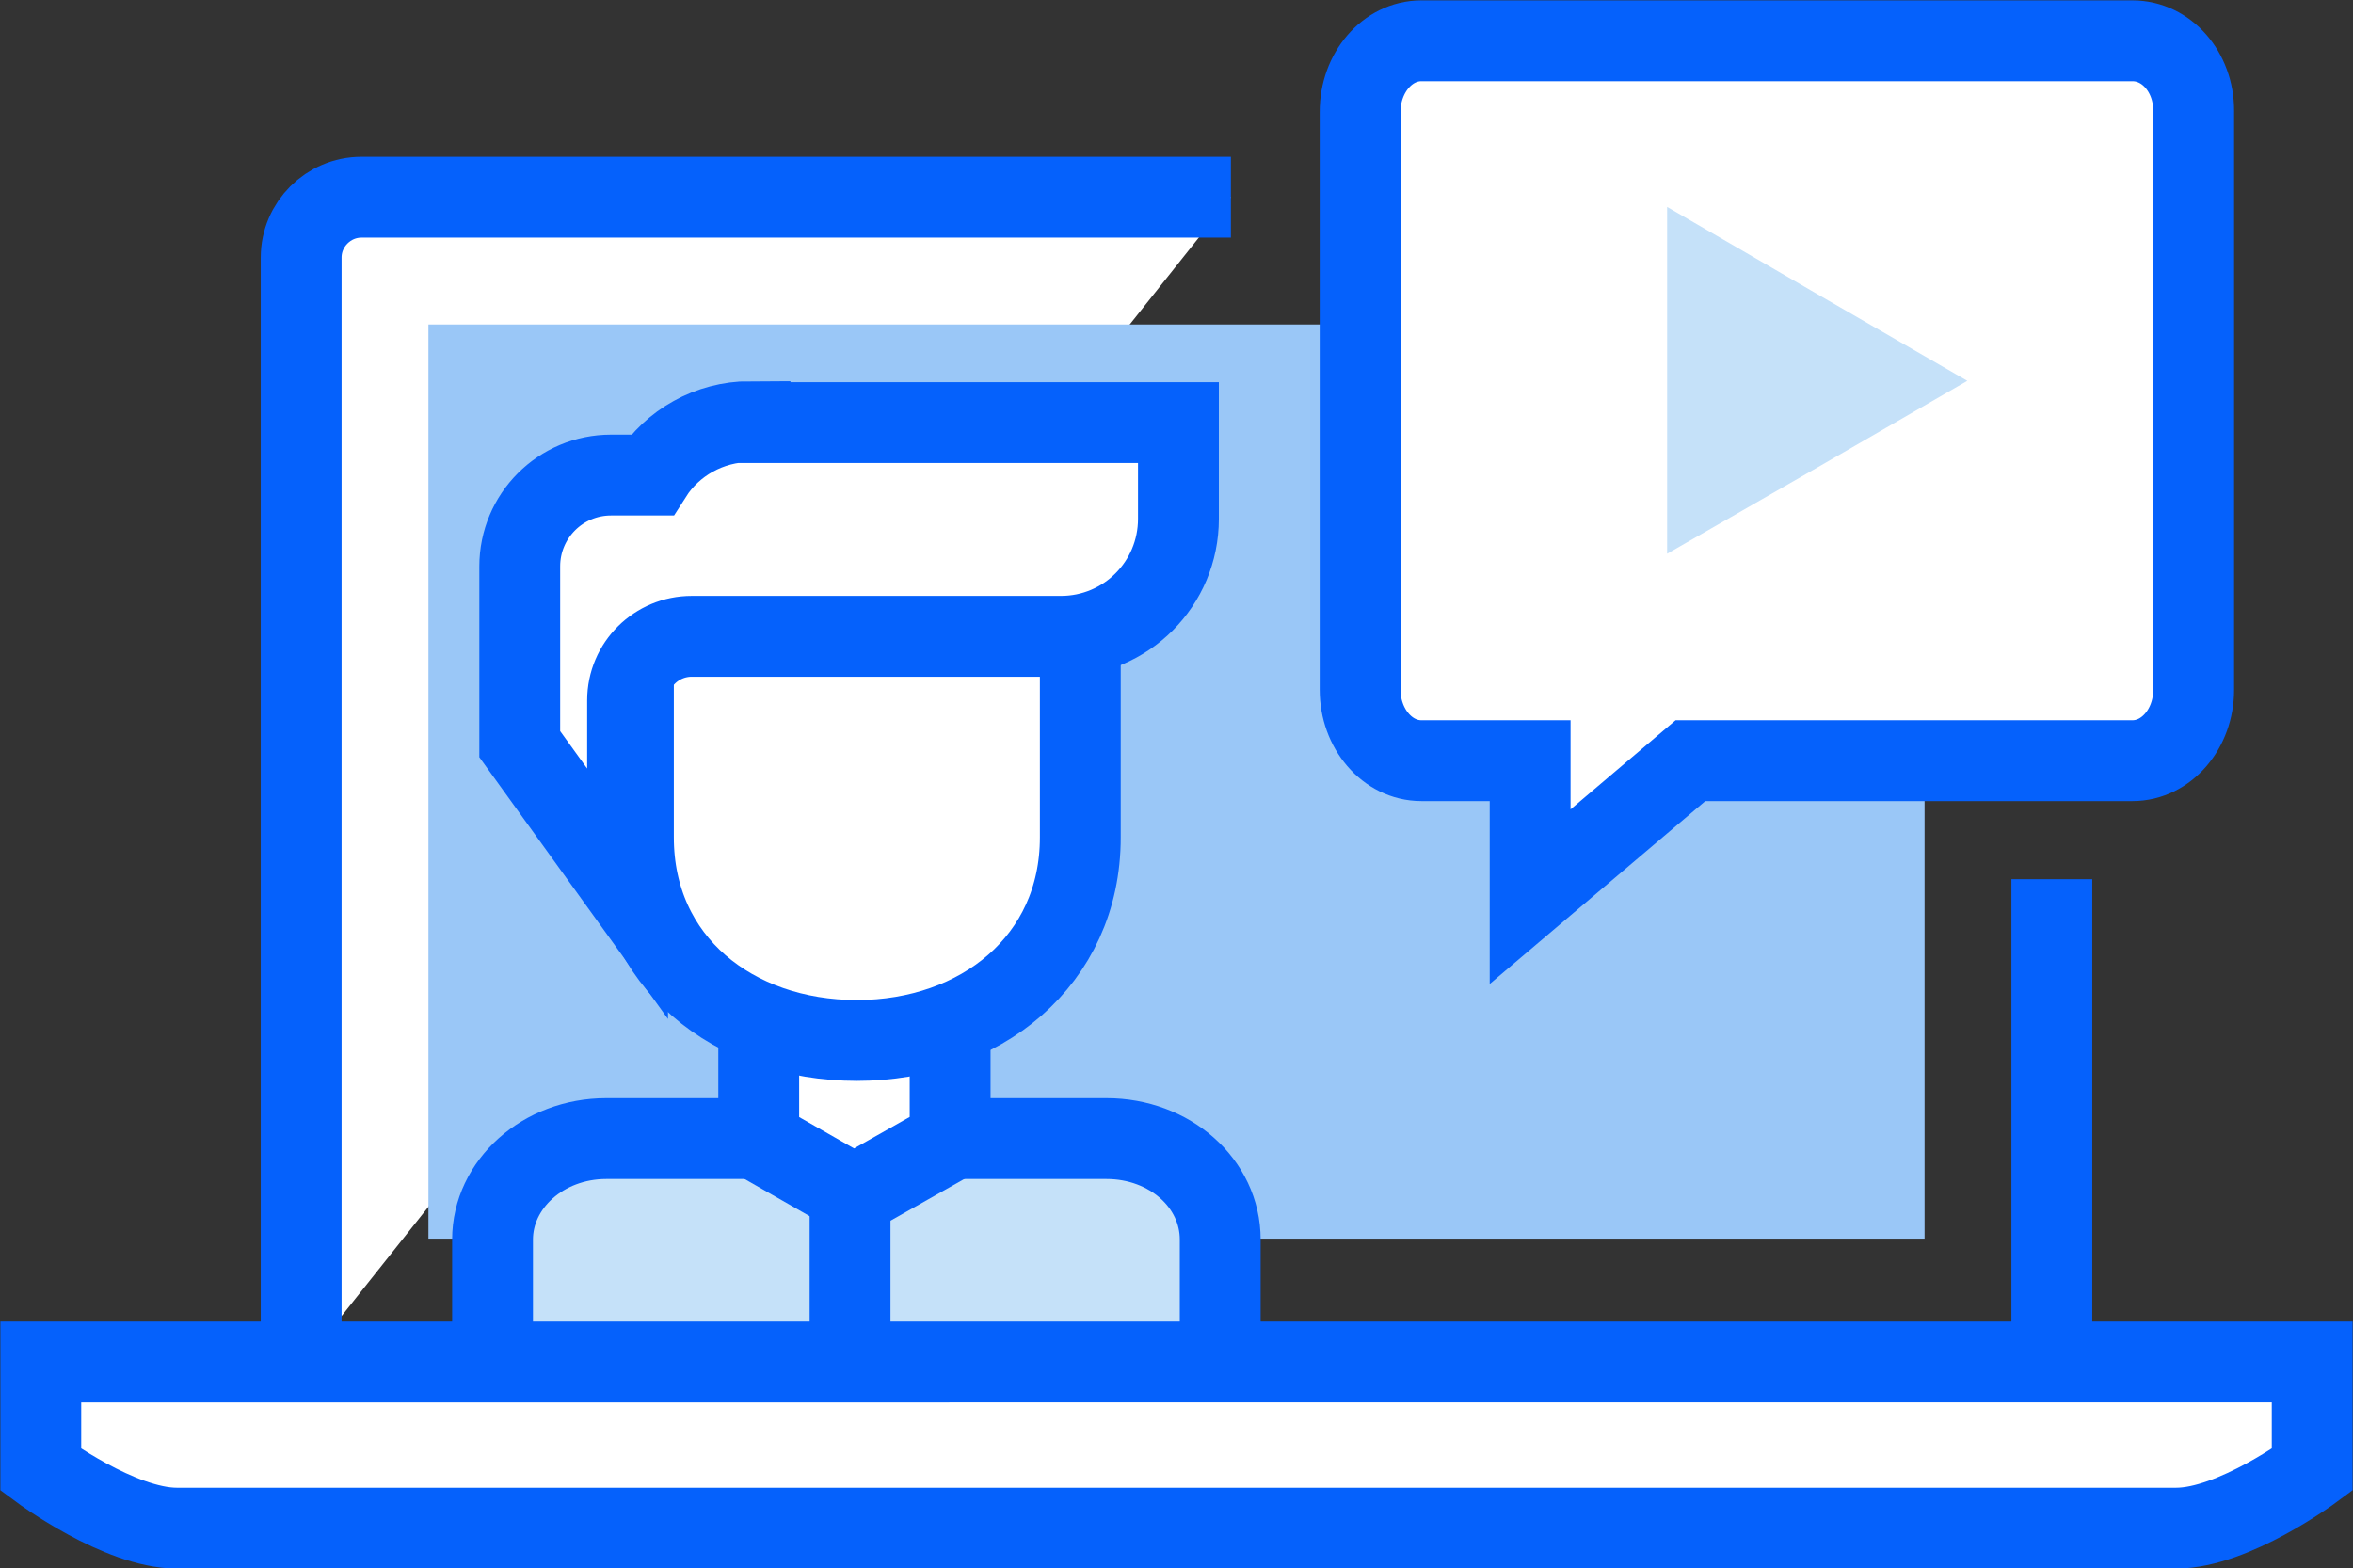
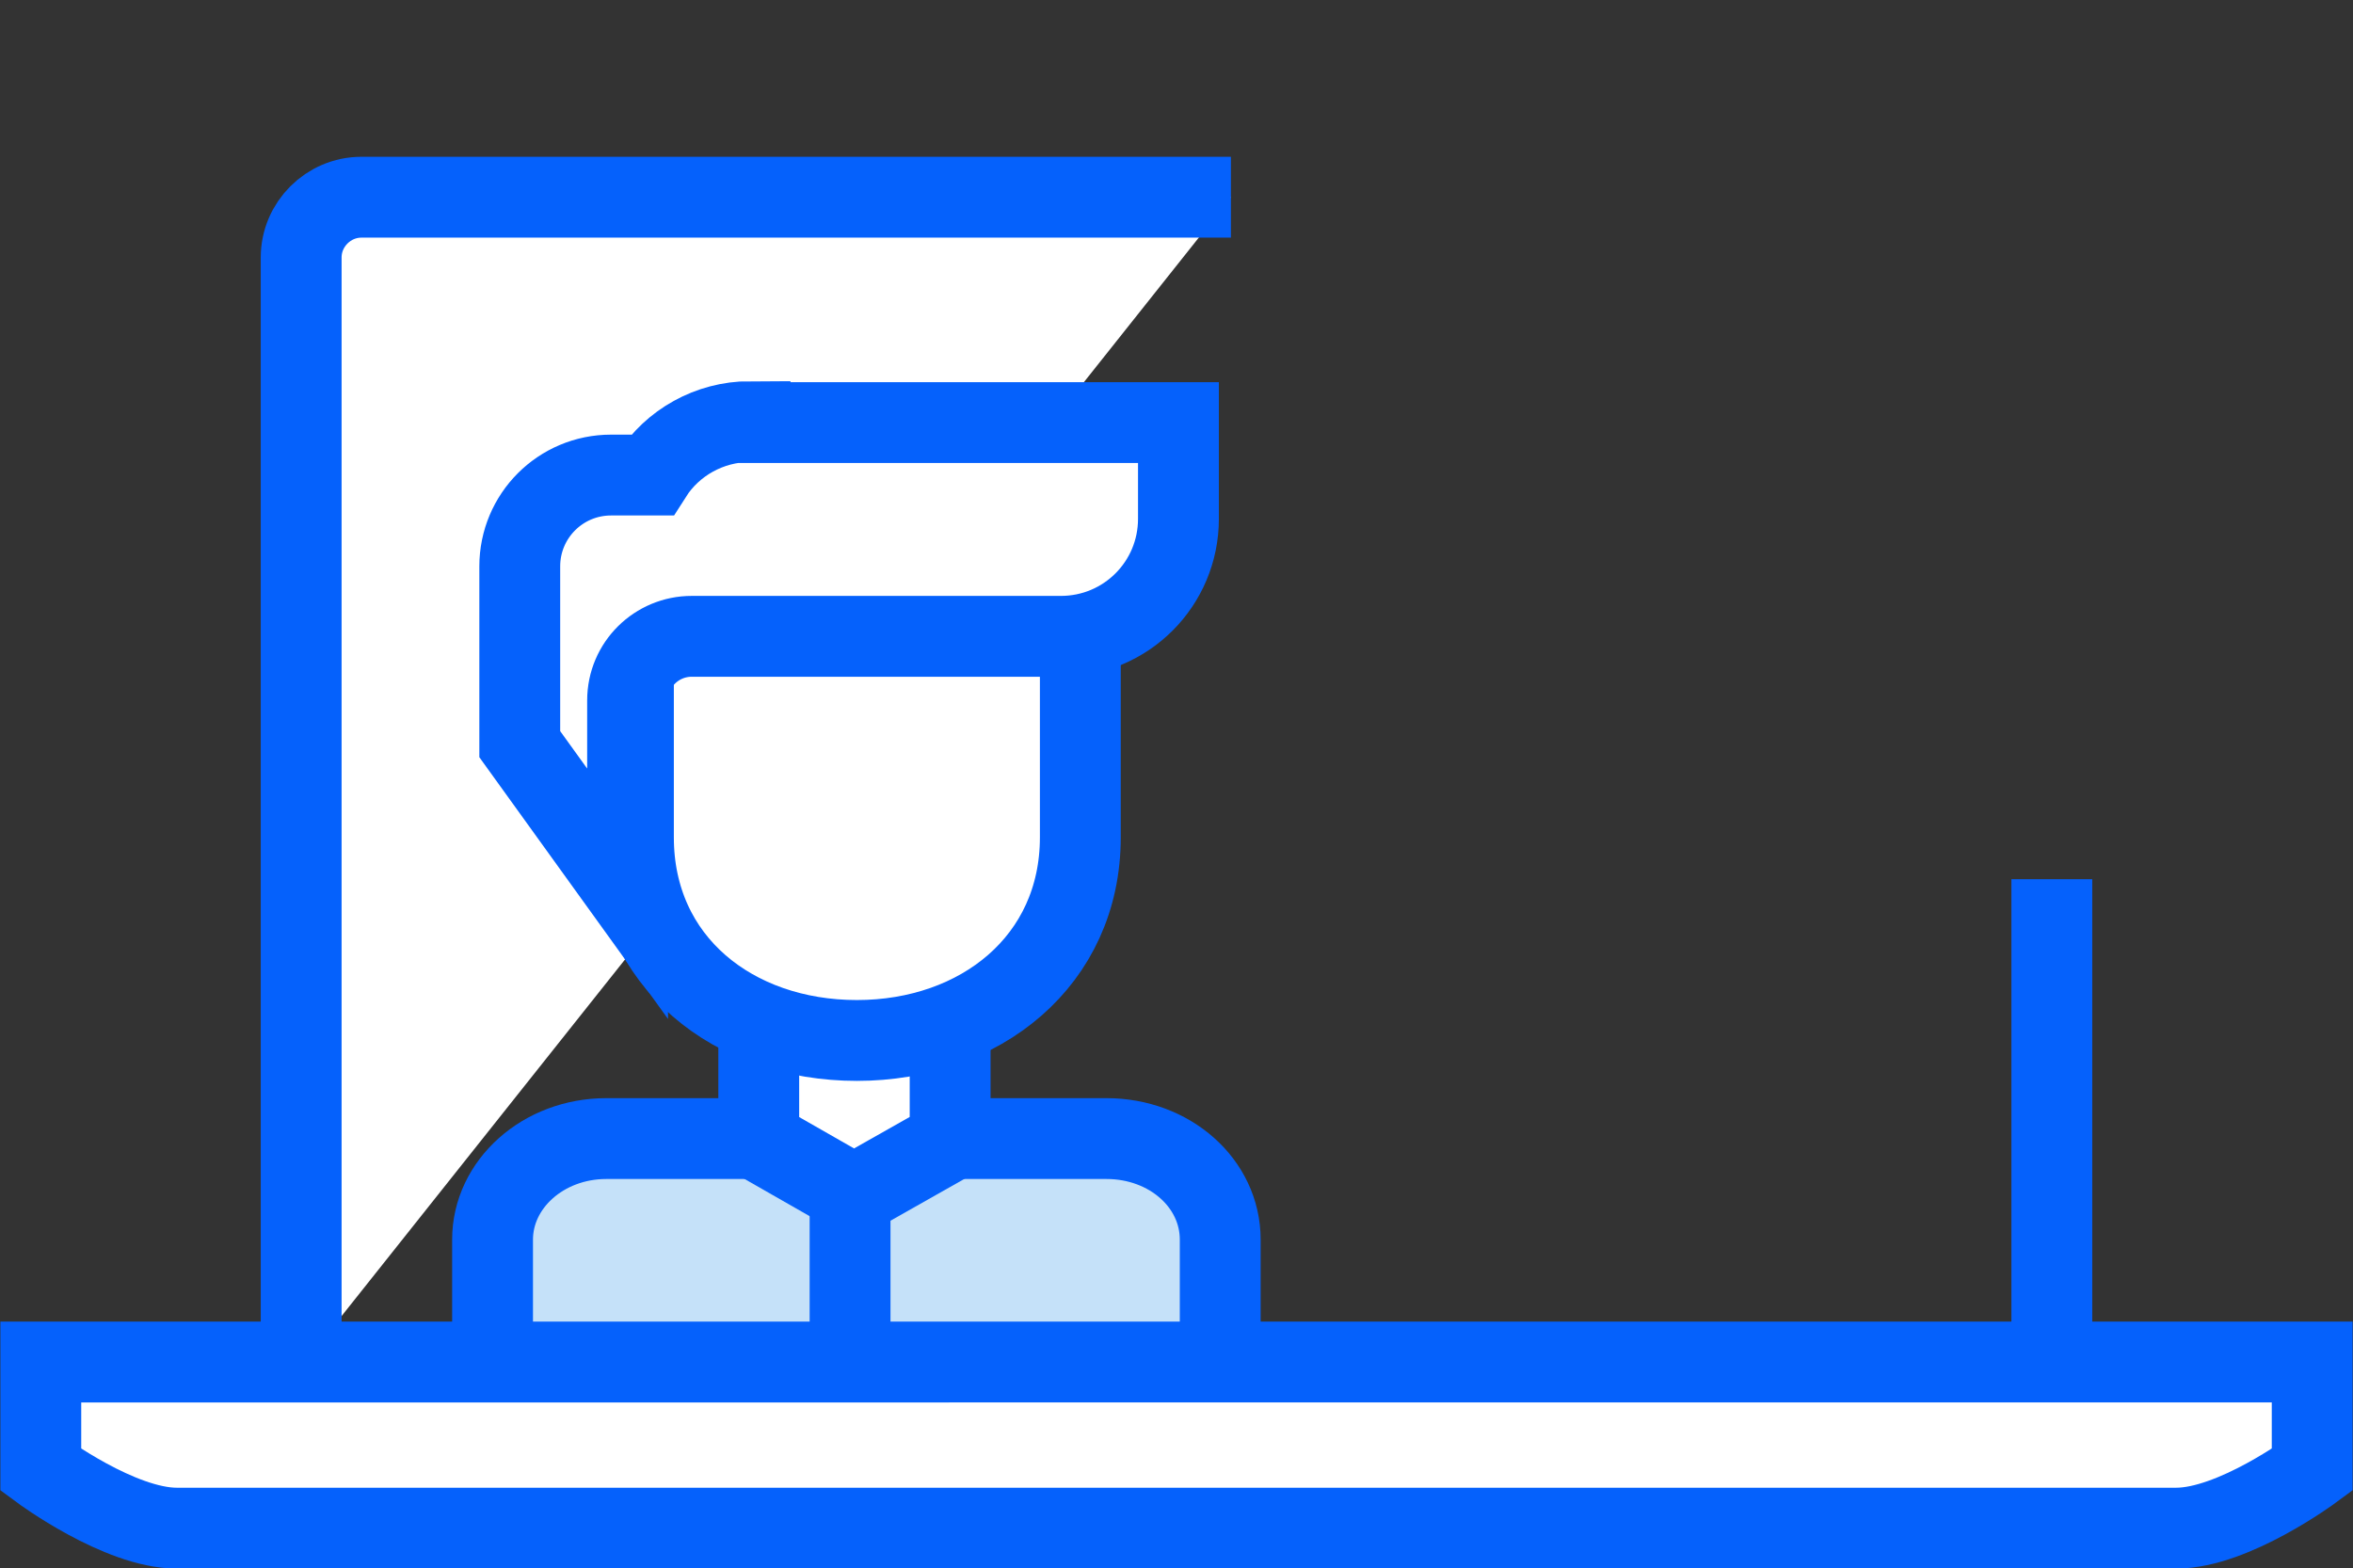
<svg xmlns="http://www.w3.org/2000/svg" x="0px" y="0px" viewBox="0 0 242.2 161.4" style="enable-background:new 0 0 242.2 161.4;" xml:space="preserve">
  <rect x="0" y="0" width="242.2" height="161.4" fill="#333333" stroke="none" />
  <style type="text/css">	.st0{display:none;}	.st1{display:inline;fill:#DCE4E7;}	.st2{display:inline;}	.st3{fill:#DCE4E7;}	.st4{fill:none;stroke:#0561FC;stroke-width:8.322;stroke-linejoin:round;}	.st5{fill:#FFFFFF;stroke:#0561FC;stroke-width:8.322;}	.st6{fill:#C5E1F9;}	.st7{fill:none;stroke:#FFFFFF;stroke-width:8.322;}	.st8{fill:none;stroke:#0561FC;stroke-width:8.322;}	.st9{fill:#9AC7F7;}	.st10{fill:none;stroke:#0561FC;stroke-width:8.322;stroke-miterlimit:10;}	.st11{fill:none;stroke:#0561FC;stroke-width:8.322;stroke-dasharray:8.37,8.37;}	.st12{fill:none;stroke:#0561FC;stroke-width:8.322;stroke-dasharray:8.485,8.485;}	.st13{fill:none;stroke:#0561FC;stroke-width:8.322;stroke-linejoin:bevel;}	.st14{fill:#FFFFFF;}	.st15{fill:#FFFFFF;stroke:#0561FC;stroke-width:8.322;stroke-linejoin:round;stroke-miterlimit:10;}	.st16{fill:#FFFFFF;stroke:#0561FC;stroke-width:8.322;stroke-linejoin:bevel;stroke-miterlimit:10;}	.st17{fill:#C5E1F9;stroke:#0561FC;stroke-width:8.322;}	.st18{fill:#FFFFFF;stroke:#0561FC;stroke-width:8.322;stroke-linecap:round;stroke-linejoin:bevel;}	.st19{fill:none;stroke:#9AC7F7;stroke-width:8.322;}	.st20{fill:none;stroke:#0561FC;stroke-width:8.322;stroke-dasharray:8.444,8.444;}	.st21{fill:none;stroke:#0561FC;stroke-width:8.322;stroke-dasharray:8.263,8.263;}	.st22{fill:#FFFFFF;stroke:#FFFFFF;stroke-width:8.322;}	.st23{fill:#0561FC;}	.st24{fill:none;stroke:#0561FC;stroke-width:8.322;stroke-linejoin:round;stroke-miterlimit:10;}	.st25{fill:#FFFFFF;stroke:#C5E1F9;stroke-width:8.322;}	.st26{fill:none;stroke:#0561FC;stroke-width:8.322;stroke-dasharray:8.112,8.112;}	.st27{fill:none;stroke:#0561FC;stroke-width:8.322;stroke-dasharray:8.263,8.263;}	.st28{fill:#FFFFFF;stroke:#0561FC;stroke-width:8.322;stroke-linecap:round;stroke-linejoin:round;}	.st29{fill:#C5E1F9;stroke:#C5E1F9;stroke-width:8.322;}	.st30{fill:none;stroke:#0561FC;stroke-width:8.322;stroke-dasharray:8.442,8.442;}	.st31{fill:none;stroke:#0561FC;stroke-width:8.322;stroke-dasharray:8.424,8.424;}	.st32{fill:none;stroke:#0561FC;stroke-width:8.322;stroke-dasharray:8.567,8.567;}	.st33{fill:#9AC7F7;stroke:#9AC7F7;stroke-width:8.322;}	.st34{fill:none;stroke:#C5E1F9;stroke-width:8.322;}	.st35{fill:none;stroke:#0561FC;stroke-width:8.322;stroke-linecap:round;stroke-miterlimit:10;}	.st36{fill:#FFFFFF;stroke:#0561FC;stroke-width:8.322;stroke-miterlimit:10;}	.st37{fill:#FFFFFF;stroke:#0561FC;stroke-width:8.322;stroke-linecap:round;stroke-miterlimit:10;}	.st38{fill:#C5E1F9;stroke:#C5E1F9;stroke-width:8.322;stroke-linecap:round;stroke-linejoin:round;}	.st39{fill:#9AC7F7;stroke:#0561FC;stroke-width:8.322;}	.st40{fill:#FFFFFF;stroke:#0561FC;stroke-width:8.322;stroke-linejoin:round;}	.st41{fill:#FFFFFF;stroke:#0561FC;stroke-width:8.322;stroke-linejoin:bevel;}	.st42{fill:none;stroke:#0561FC;stroke-width:8.322;stroke-dasharray:8.326,8.326;}	.st43{fill:none;stroke:#0561FC;stroke-width:8.322;stroke-dasharray:8.553,8.553;}	.st44{fill:#9AC7F7;stroke:#0561FC;stroke-width:8.322;stroke-linejoin:bevel;}	.st45{fill:none;stroke:#0561FC;stroke-width:8.322;stroke-dasharray:8.51,8.51;}	.st46{fill:none;stroke:#0561FC;stroke-width:8.322;stroke-dasharray:8.401,8.401;}	.st47{fill:none;stroke:#0561FC;stroke-width:8.322;stroke-dasharray:7.976,7.976;}</style>
  <g id="Layer_2">
    <g class="st0">
-       <rect x="17.4" y="-18.5" class="st1" width="208" height="208" />
-     </g>
+       </g>
  </g>
  <g id="Layer_3" />
  <g id="Layer_4">
    <g>
      <line class="st5" x1="211.2" y1="90.5" x2="211.2" y2="140.7" />
      <path class="st5" d="M31,140.7V26.5c0-3.4,2.8-6.2,6.2-6.2h89.5" />
-       <rect x="44.1" y="33.4" class="st9" width="154" height="94.1" />
      <g>
-         <path class="st5" d="M219.5,4.2h-73.2c-3.5,0-6.3,3.3-6.3,7.3V71c0,4,2.8,7.3,6.3,7.3h11.2v14l16.5-14h45.5    c3.5,0,6.3-3.3,6.3-7.3V11.4C225.8,7.4,223,4.2,219.5,4.2z" />
-         <polygon class="st6" points="202.5,39.2 187.1,48.1 171.6,57 171.6,39.2 171.6,21.3 187.1,30.3    " />
-       </g>
+         </g>
      <g>
        <path class="st17" d="M50.7,137.7v-10.1c0-5.7,5.2-10.4,11.7-10.4h51.5c6.5,0,11.7,4.6,11.7,10.4v10.1" />
        <polygon class="st5" points="97.8,117.4 87.9,123 78.1,117.4 78.1,95.8 87.9,95.8 97.8,95.8    " />
        <path class="st5" d="M111.2,64.1v22.1c0,12.7-10.3,20.9-23,20.9l0,0c-12.7,0-23-8.1-23-20.9V64.1" />
        <path class="st5" d="M77.2,43.4c-4.2,0-8,2.2-10.1,5.5h-4.2c-5.2,0-9.4,4.2-9.4,9.4v18.3l11.1,15.4V72.1c0-3.7,3-6.6,6.6-6.6H75    h28.1h6.1c6.7,0,12.1-5.4,12.1-12.1v-9.9H77.2z" />
        <line class="st8" x1="87.5" y1="124.5" x2="87.5" y2="137.7" />
      </g>
      <path class="st5" d="M4.2,140.2v11.1c0,0,8.1,6,14,6h74.4h57H224c5.9,0,14-6,14-6v-11.1H4.2z" />
    </g>
  </g>
</svg>